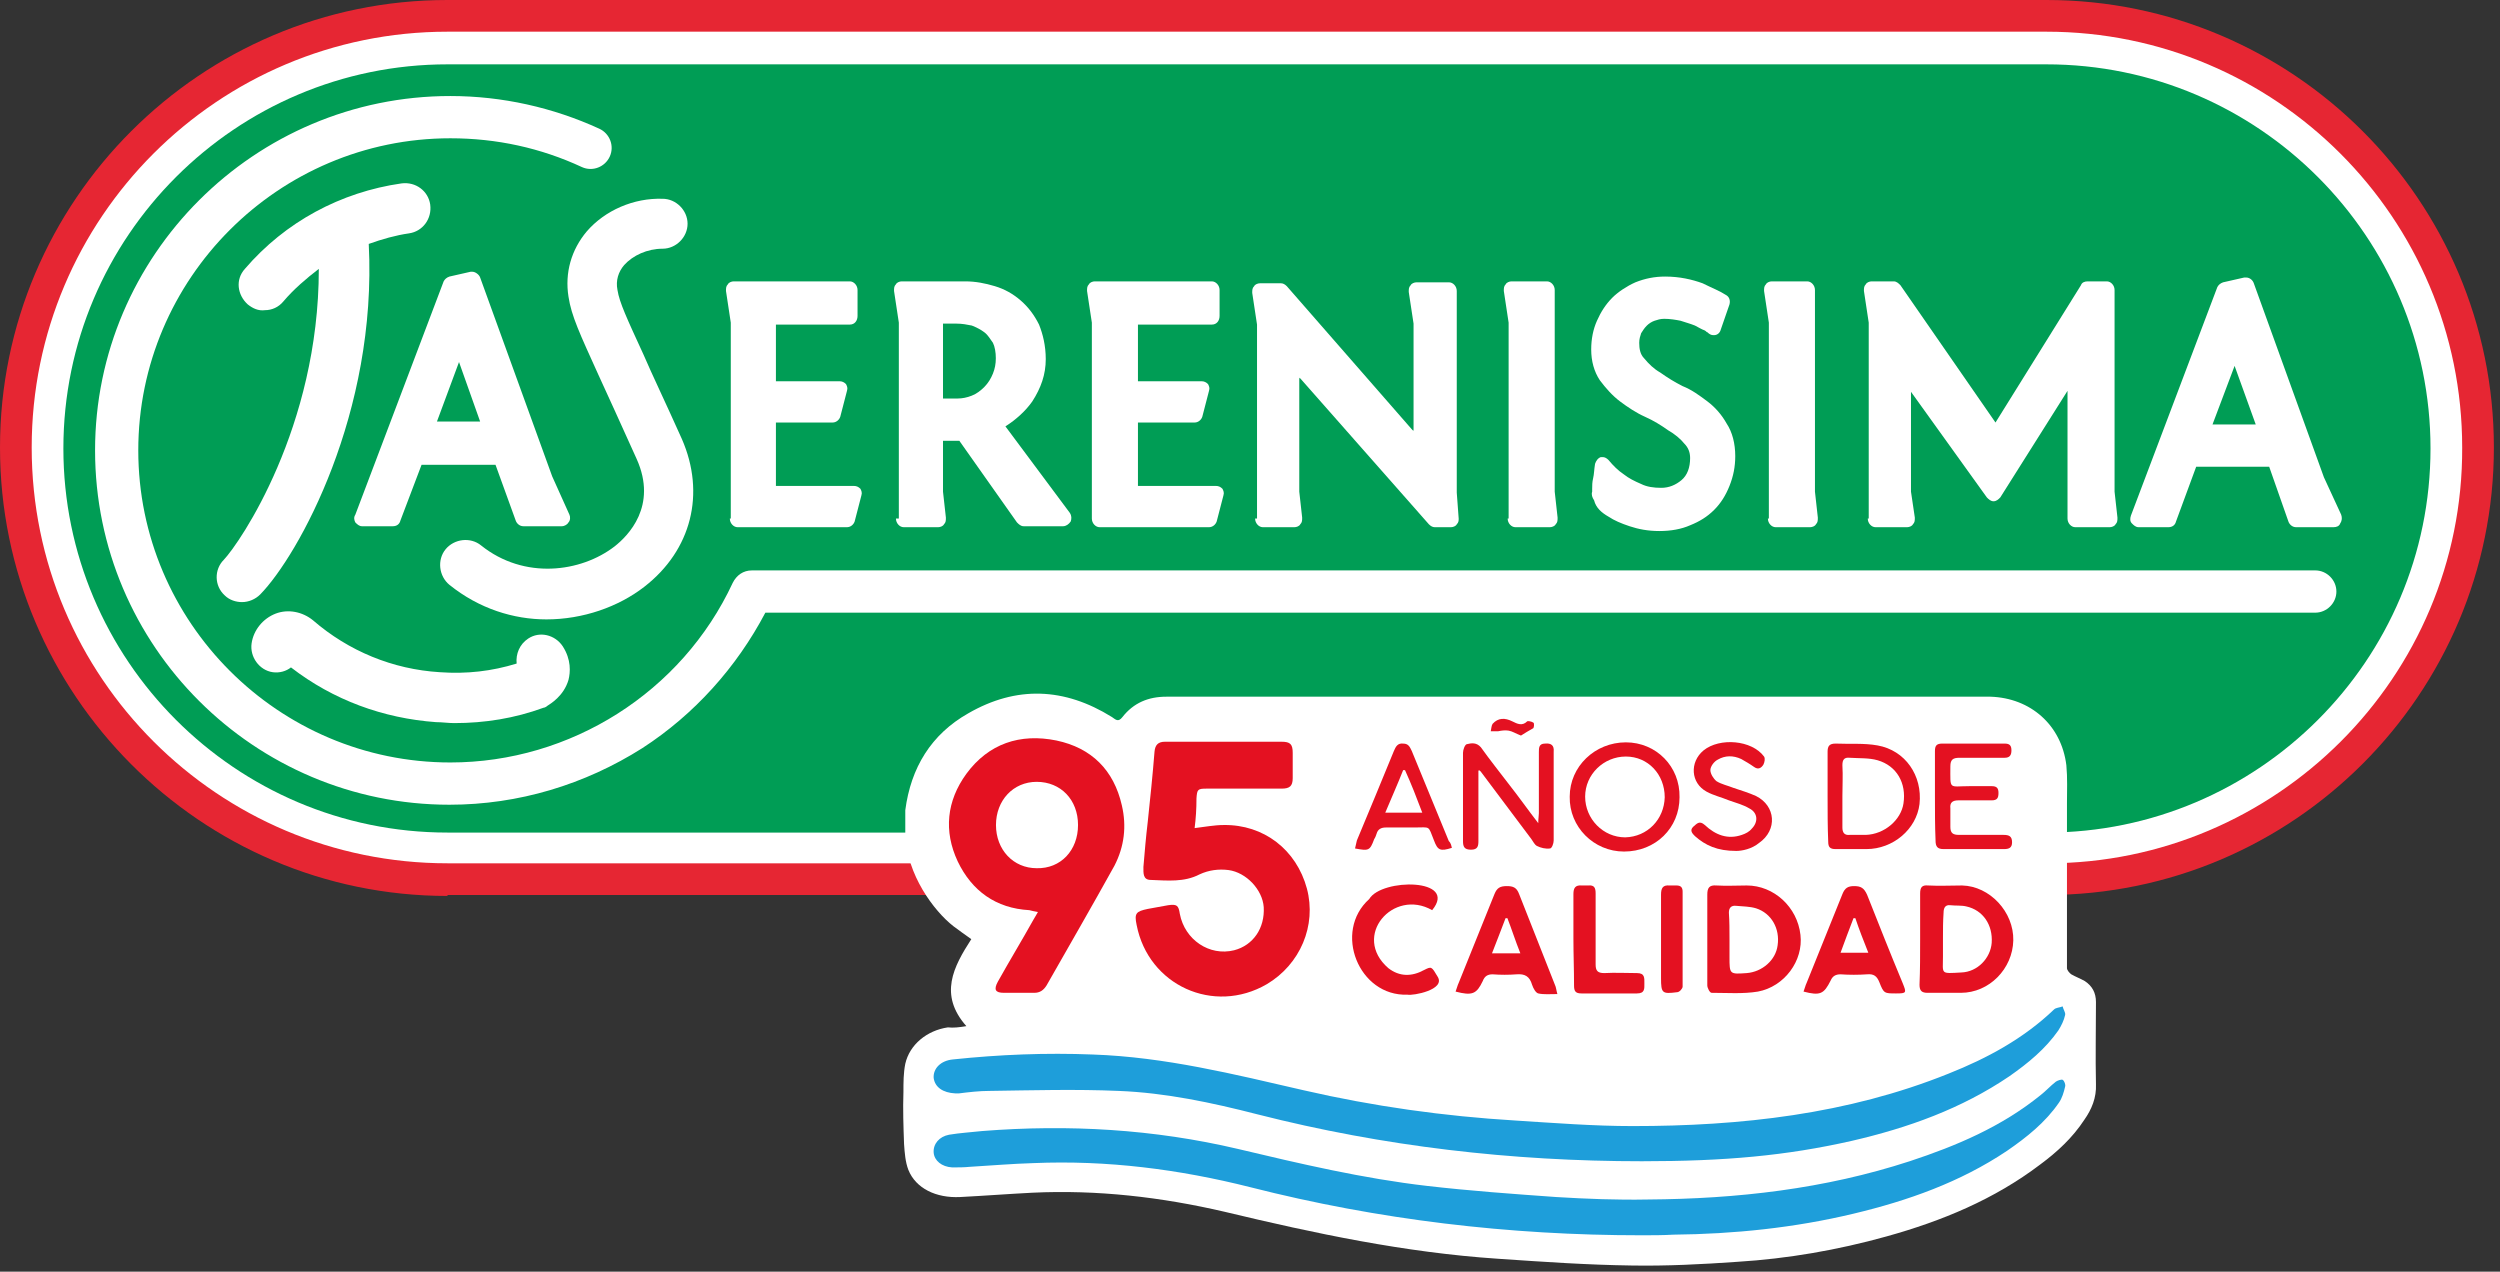
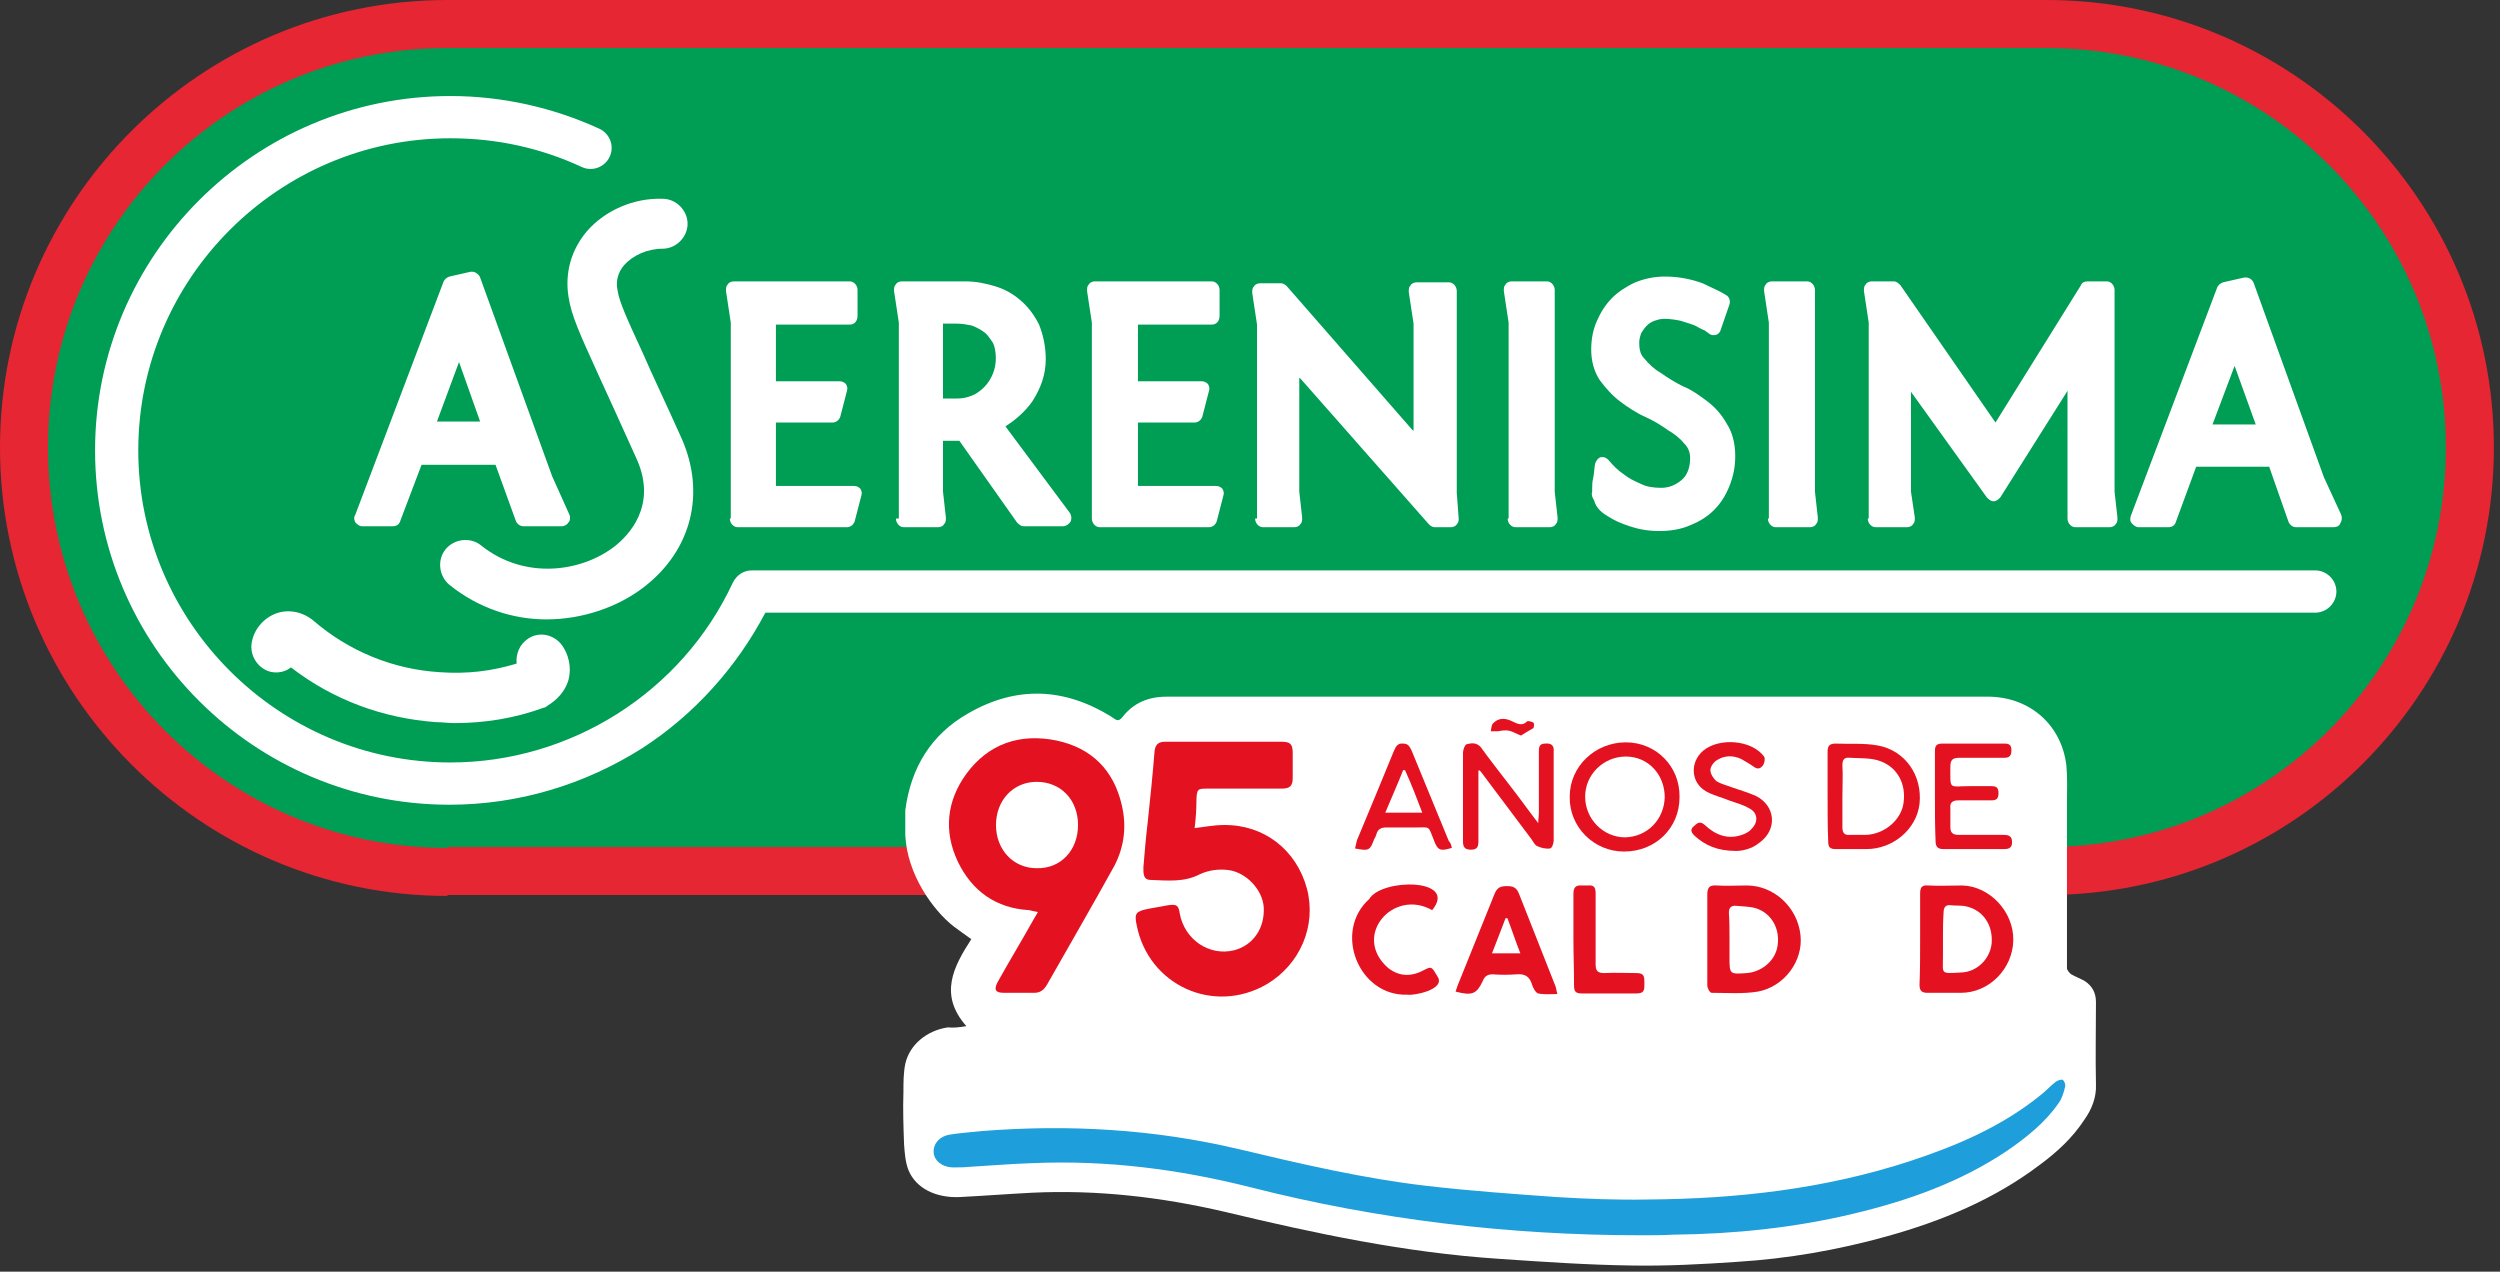
<svg xmlns="http://www.w3.org/2000/svg" width="346" height="176" viewBox="0 0 346 176" fill="none">
  <rect x="0" y="0" width="346" height="176" fill="#333333" stroke="none" />
  <path d="M61.934 124C27.777 124 0 96.09 0 61.934C0 27.777 27.777 0 61.934 0H283.22C317.376 0 345.153 27.777 345.153 61.934C345.153 96.09 317.376 123.867 283.22 123.867H61.934V124Z" fill="#E62633" />
  <path d="M61.934 117.355C31.366 117.355 6.645 92.502 6.645 61.934C6.645 31.366 31.366 6.645 61.934 6.645H283.22C313.788 6.645 338.508 31.366 338.508 61.934C338.508 92.502 313.788 117.222 283.22 117.222H61.934V117.355Z" fill="#009D55" />
-   <path d="M61.934 8.905C32.694 8.905 8.772 32.694 8.772 62.066C8.772 91.305 32.562 115.228 61.934 115.228H283.22C312.459 115.228 336.382 91.438 336.382 62.066C336.382 32.827 312.592 8.905 283.22 8.905H61.934ZM283.353 119.481H61.934C30.169 119.481 4.386 93.698 4.386 61.934C4.386 30.169 30.169 4.386 61.934 4.386H283.22C314.984 4.386 340.767 30.169 340.767 61.934C340.9 93.698 314.984 119.481 283.353 119.481Z" fill="white" />
  <path d="M81.205 32.03C79.078 34.555 78.148 37.745 78.68 41.068C79.078 43.726 80.274 46.251 82.8 51.833C84.129 54.757 85.856 58.478 88.116 63.528C91.04 70.041 86.92 74.161 85.059 75.623C80.407 79.211 72.566 80.274 66.585 75.49C65.123 74.294 62.864 74.559 61.668 76.021C60.472 77.483 60.737 79.743 62.199 80.939C66.319 84.261 71.104 85.724 75.623 85.724C80.673 85.724 85.591 83.996 89.179 81.205C95.691 76.154 97.685 68.313 94.362 60.737C92.103 55.687 90.242 51.833 89.046 49.042C86.787 44.124 85.724 41.865 85.458 40.137C85.192 38.808 85.591 37.612 86.388 36.682C87.584 35.353 89.578 34.422 91.704 34.422C93.565 34.422 95.16 32.827 95.16 30.967C95.16 29.106 93.565 27.511 91.704 27.511C87.717 27.378 83.73 29.106 81.205 32.03Z" fill="white" />
-   <path d="M30.967 77.483C29.638 78.812 29.638 81.072 31.1 82.401C31.764 83.065 32.694 83.331 33.492 83.331C34.422 83.331 35.353 82.933 36.017 82.268C41.333 76.819 52.231 57.149 51.035 33.758C52.896 33.093 54.757 32.562 56.617 32.296C58.478 32.03 59.807 30.302 59.541 28.309C59.276 26.448 57.548 25.119 55.554 25.385C47.181 26.581 39.473 30.701 33.891 37.213C32.562 38.675 32.827 40.802 34.289 42.131C34.954 42.662 35.751 43.061 36.682 42.928C37.612 42.928 38.542 42.529 39.207 41.732C40.669 40.004 42.397 38.542 44.124 37.213C44.124 59.142 33.226 75.091 30.967 77.483Z" fill="white" />
  <path d="M63.528 50.105L66.452 58.345H60.472L63.528 50.105ZM49.175 72.3C49.441 72.566 49.706 72.832 50.105 72.832H54.358C54.89 72.832 55.288 72.566 55.421 72.034L58.345 64.326H68.579L71.37 72.034C71.503 72.433 71.901 72.832 72.433 72.832H77.749C78.148 72.832 78.547 72.566 78.68 72.3C78.945 72.034 78.945 71.503 78.812 71.237L76.42 65.921L66.452 38.409C66.319 38.011 65.788 37.612 65.389 37.612C65.256 37.612 65.256 37.612 65.123 37.612L62.199 38.276C61.801 38.409 61.535 38.675 61.402 38.941L49.175 71.237C48.909 71.636 49.042 72.034 49.175 72.3Z" fill="white" />
  <path d="M320.433 78.945H104.064C102.868 78.945 101.938 79.61 101.406 80.673C94.362 95.824 78.945 105.526 62.332 105.526C38.542 105.526 19.138 86.122 19.138 62.332C19.138 38.542 38.542 19.138 62.332 19.138C68.712 19.138 74.825 20.467 80.54 23.125C82.002 23.79 83.73 23.125 84.394 21.663C85.059 20.201 84.394 18.474 82.933 17.809C76.553 14.885 69.509 13.29 62.332 13.29C35.22 13.29 13.158 35.353 13.158 62.332C13.158 89.445 35.22 111.374 62.199 111.374C71.769 111.374 80.939 108.583 88.913 103.533C96.09 98.881 101.938 92.369 105.925 84.793H320.433C322.028 84.793 323.357 83.464 323.357 81.869C323.357 80.274 322.028 78.945 320.433 78.945Z" fill="white" />
  <path d="M101.008 71.769C101.008 72.433 101.539 72.965 102.071 72.965H117.222C117.753 72.965 118.152 72.566 118.285 72.167L119.215 68.579C119.348 68.18 119.215 67.914 119.083 67.648C118.817 67.383 118.551 67.25 118.152 67.25H107.387V58.478H115.228C115.76 58.478 116.159 58.079 116.292 57.681L117.222 54.092C117.355 53.694 117.222 53.428 117.089 53.162C116.823 52.896 116.557 52.763 116.159 52.763H107.387V44.922H117.621C118.285 44.922 118.684 44.39 118.684 43.726V40.137C118.684 39.473 118.152 38.941 117.621 38.941H101.539C101.273 38.941 100.875 39.074 100.742 39.34C100.476 39.606 100.476 39.871 100.476 40.27L101.14 44.656V71.769H101.008Z" fill="white" />
  <path d="M130.379 44.789H132.373C133.17 44.789 133.835 44.922 134.499 45.055C135.164 45.321 135.696 45.586 136.227 45.985C136.759 46.384 137.025 46.915 137.423 47.447C137.689 47.979 137.822 48.776 137.822 49.573C137.822 50.371 137.689 51.035 137.423 51.7C137.158 52.364 136.759 53.029 136.227 53.561C135.696 54.092 135.164 54.491 134.499 54.757C133.835 55.023 133.17 55.155 132.506 55.155H130.512V44.789H130.379ZM124 71.769C124 72.433 124.532 72.965 125.063 72.965H129.848C130.114 72.965 130.512 72.832 130.645 72.566C130.911 72.3 130.911 72.034 130.911 71.636L130.512 68.047V61.003H132.24C132.506 61.003 132.639 61.003 132.772 61.003L140.746 72.3C141.012 72.566 141.278 72.832 141.676 72.832H147.125C147.524 72.832 147.923 72.566 148.189 72.167C148.322 71.769 148.322 71.37 148.056 70.971L139.151 59.01C140.613 58.079 141.942 56.883 142.872 55.554C144.069 53.694 144.733 51.833 144.733 49.706C144.733 47.846 144.334 46.251 143.803 44.922C143.138 43.593 142.341 42.529 141.278 41.599C140.214 40.669 139.018 40.004 137.689 39.606C136.36 39.207 135.031 38.941 133.569 38.941H124.797C124.532 38.941 124.133 39.074 124 39.34C123.734 39.606 123.734 39.871 123.734 40.27L124.399 44.656V71.769H124Z" fill="white" />
  <path d="M151.113 71.769C151.113 72.433 151.644 72.965 152.176 72.965H167.327C167.859 72.965 168.257 72.566 168.39 72.167L169.32 68.579C169.453 68.18 169.32 67.914 169.188 67.648C168.922 67.383 168.656 67.25 168.257 67.25H157.492V58.478H165.333C165.865 58.478 166.264 58.079 166.397 57.681L167.327 54.092C167.46 53.694 167.327 53.428 167.194 53.162C166.928 52.896 166.662 52.763 166.264 52.763H157.492V44.922H167.726C168.39 44.922 168.789 44.39 168.789 43.726V40.137C168.789 39.473 168.257 38.941 167.726 38.941H151.511C151.245 38.941 150.847 39.074 150.714 39.34C150.448 39.606 150.448 39.871 150.448 40.27L151.113 44.656V71.769Z" fill="white" />
  <path d="M173.706 71.769C173.706 72.433 174.238 72.965 174.77 72.965H179.155C179.421 72.965 179.82 72.832 179.953 72.566C180.219 72.3 180.219 72.034 180.219 71.636L179.82 68.047V52.231C179.82 52.231 179.82 52.364 179.953 52.364L197.762 72.566C198.028 72.832 198.294 72.965 198.559 72.965H200.819C201.085 72.965 201.483 72.832 201.616 72.566C201.882 72.3 201.882 72.034 201.882 71.769L201.616 68.18V40.27C201.616 39.606 201.085 39.074 200.553 39.074H196.034C195.769 39.074 195.37 39.207 195.237 39.473C194.971 39.739 194.971 40.004 194.971 40.403L195.636 44.789V59.674C195.636 59.674 195.636 59.541 195.503 59.541L178.092 39.606C177.826 39.34 177.561 39.207 177.295 39.207H174.371C174.105 39.207 173.706 39.34 173.573 39.606C173.308 39.871 173.308 40.137 173.308 40.536L173.972 44.922V71.769H173.706Z" fill="white" />
  <path d="M208.66 71.769C208.66 72.433 209.192 72.965 209.723 72.965H214.508C214.774 72.965 215.173 72.832 215.305 72.566C215.571 72.3 215.571 72.034 215.571 71.636L215.173 68.047V40.137C215.173 39.473 214.641 38.941 214.109 38.941H209.192C208.926 38.941 208.527 39.074 208.394 39.34C208.129 39.606 208.129 39.871 208.129 40.27L208.793 44.656V71.769H208.66Z" fill="white" />
  <path d="M222.615 71.503C223.413 72.034 224.343 72.433 225.539 72.832C226.735 73.23 228.064 73.496 229.659 73.496C231.254 73.496 232.716 73.23 233.912 72.699C235.241 72.167 236.304 71.503 237.235 70.572C238.165 69.642 238.83 68.579 239.361 67.25C239.893 65.921 240.159 64.592 240.159 63.13C240.159 61.402 239.76 59.807 238.963 58.611C238.298 57.415 237.368 56.352 236.304 55.554C235.241 54.757 234.178 53.959 232.849 53.428C231.786 52.896 230.722 52.231 229.792 51.567C228.862 51.035 228.197 50.371 227.533 49.573C227.001 49.042 226.868 48.244 226.868 47.447C226.868 46.915 227.001 46.517 227.134 46.118C227.4 45.719 227.533 45.453 227.931 45.055C228.197 44.789 228.596 44.523 228.995 44.39C229.393 44.257 229.792 44.124 230.324 44.124C231.121 44.124 231.919 44.257 232.583 44.39C233.381 44.656 233.912 44.789 234.577 45.055C235.108 45.321 235.507 45.586 235.906 45.719C236.172 45.852 236.172 45.985 236.304 45.985C236.57 46.251 236.836 46.384 237.102 46.384C237.102 46.384 237.102 46.384 237.235 46.384C237.633 46.384 238.032 46.118 238.165 45.586L239.361 42.131C239.494 41.599 239.361 41.068 238.83 40.802C238.032 40.27 236.969 39.871 235.64 39.207C234.178 38.675 232.45 38.276 230.457 38.276C228.995 38.276 227.666 38.542 226.337 39.074C225.14 39.606 223.944 40.403 223.147 41.2C222.217 42.131 221.552 43.194 221.02 44.39C220.489 45.586 220.223 46.915 220.223 48.377C220.223 49.972 220.622 51.434 221.419 52.63C222.217 53.694 223.147 54.757 224.21 55.554C225.273 56.352 226.469 57.149 227.666 57.681C228.862 58.212 229.925 58.877 230.855 59.541C231.786 60.073 232.583 60.737 233.115 61.402C233.646 61.934 233.912 62.598 233.912 63.395C233.912 64.725 233.513 65.788 232.716 66.452C231.919 67.117 230.988 67.516 229.925 67.516C228.862 67.516 227.931 67.383 227.134 66.984C226.204 66.585 225.406 66.186 224.742 65.655C223.944 65.123 223.28 64.459 222.615 63.661C222.349 63.395 222.084 63.263 221.818 63.263C221.685 63.263 221.552 63.263 221.552 63.263C221.153 63.395 220.887 63.794 220.755 64.193C220.622 64.99 220.622 65.655 220.489 66.186C220.356 66.718 220.356 67.25 220.356 67.648C220.356 67.914 220.356 67.914 220.356 68.047C220.223 68.446 220.356 68.845 220.622 69.243C220.887 70.306 221.685 70.971 222.615 71.503Z" fill="white" />
  <path d="M244.677 71.769C244.677 72.433 245.209 72.965 245.741 72.965H250.525C250.791 72.965 251.19 72.832 251.323 72.566C251.588 72.3 251.588 72.034 251.588 71.636L251.19 68.047V40.137C251.19 39.473 250.658 38.941 250.126 38.941H245.209C244.943 38.941 244.544 39.074 244.412 39.34C244.146 39.606 244.146 39.871 244.146 40.27L244.81 44.656V71.769H244.677Z" fill="white" />
  <path d="M258.499 71.769C258.499 72.433 259.031 72.965 259.563 72.965H263.949C264.214 72.965 264.613 72.832 264.746 72.566C265.012 72.3 265.012 72.034 265.012 71.636L264.48 68.047V54.225L274.98 68.845C275.245 69.11 275.511 69.376 275.91 69.376C276.309 69.376 276.574 69.11 276.84 68.845L286.144 54.092V71.769C286.144 72.433 286.675 72.965 287.207 72.965H291.991C292.257 72.965 292.656 72.832 292.789 72.566C293.055 72.3 293.055 72.034 293.055 71.636L292.656 68.047V40.137C292.656 39.473 292.124 38.941 291.593 38.941H288.935C288.536 38.941 288.137 39.074 288.004 39.473L276.176 58.478L263.018 39.473C262.752 39.207 262.487 38.941 262.088 38.941H259.031C258.765 38.941 258.367 39.074 258.234 39.34C257.968 39.606 257.968 39.871 257.968 40.27L258.632 44.656V71.769H258.499Z" fill="white" />
  <path d="M306.212 58.744L309.269 50.637L312.193 58.744H306.212ZM324.021 71.237L321.629 66.054L311.927 39.207C311.794 38.808 311.395 38.409 310.864 38.409C310.731 38.409 310.731 38.409 310.598 38.409L307.674 39.074C307.275 39.207 307.01 39.473 306.877 39.739L294.915 71.37C294.782 71.769 294.782 72.167 295.048 72.433C295.314 72.699 295.58 72.965 295.979 72.965H300.099C300.63 72.965 301.029 72.699 301.162 72.167L303.953 64.592H314.054L316.712 72.167C316.845 72.566 317.243 72.965 317.775 72.965H322.958C323.357 72.965 323.756 72.832 323.888 72.433C324.154 72.034 324.154 71.636 324.021 71.237Z" fill="white" />
  <path d="M37.745 93.033C38.675 93.166 39.606 92.9 40.27 92.369C46.118 96.888 53.029 99.413 60.339 99.944C61.136 99.944 62.066 100.077 62.864 100.077C67.117 100.077 71.237 99.413 75.224 97.951C75.357 97.951 75.623 97.818 75.756 97.685C76.154 97.419 78.015 96.356 78.68 94.097C78.945 93.033 79.078 91.305 77.882 89.445C76.819 87.85 74.692 87.318 73.097 88.382C71.901 89.179 71.37 90.508 71.503 91.837C68.047 92.9 64.592 93.299 60.87 93.033C54.358 92.635 48.244 90.109 43.327 85.856C41.865 84.66 39.871 84.261 38.144 84.926C36.416 85.591 35.087 87.185 34.821 89.046C34.555 90.907 35.884 92.767 37.745 93.033Z" fill="white" />
  <path d="M134.428 129.979C131.951 133.821 129.902 137.663 133.744 142.018C132.72 142.189 131.951 142.274 131.183 142.189C128.28 142.615 125.889 144.579 125.292 147.226C125.035 148.507 125.035 149.788 125.035 151.154C124.95 153.545 125.035 155.935 125.121 158.326L125.125 158.387C125.209 159.565 125.299 160.821 125.718 161.912C126.743 164.474 129.561 165.84 132.891 165.669C136.221 165.498 139.55 165.242 142.88 165.071C151.846 164.644 160.726 165.669 169.52 167.718C181.986 170.707 194.452 173.353 207.259 174.207L207.574 174.229C213.699 174.648 219.743 175.063 225.787 175.146C230.654 175.232 235.607 174.976 240.473 174.634C247.389 174.207 254.305 173.012 261.051 171.133C268.735 168.999 275.993 166.01 282.396 161.144C284.702 159.436 286.836 157.472 288.459 154.996C289.483 153.545 290.166 151.922 290.081 150.044C289.996 146.287 290.081 142.445 290.081 138.688C290.081 137.407 289.569 136.468 288.544 135.785C287.946 135.443 287.263 135.187 286.666 134.846C286.41 134.675 286.068 134.248 286.068 133.992V119.391V111.194C286.068 109.401 286.153 107.694 285.983 105.901C285.299 100.351 281.03 96.594 275.48 96.423H274.114H176.351H161.409C158.932 96.423 156.883 97.277 155.346 99.241C154.749 100.009 154.407 99.582 153.895 99.241C147.32 95.142 140.66 94.886 134.001 98.729C128.878 101.632 126.06 106.242 125.292 112.134L125.292 115.562C125.524 121.062 129.219 126.051 131.951 128.186C132.72 128.783 133.488 129.296 134.428 129.979Z" fill="white" />
  <path d="M227.154 170.963C208.882 170.963 190.78 168.828 173.021 164.303C163.202 161.827 153.212 160.546 143.051 160.973C140.148 161.058 137.16 161.314 134.257 161.485C133.403 161.57 132.634 161.57 131.781 161.57C130.329 161.485 129.305 160.631 129.219 159.521C129.134 158.326 129.988 157.301 131.354 157.045C132.891 156.789 134.427 156.704 135.964 156.533C147.918 155.594 159.701 156.277 171.313 159.009C179.937 161.058 188.646 163.107 197.526 164.132C203.417 164.815 209.394 165.242 215.371 165.669C219.554 165.925 223.824 166.096 228.093 166.01C240.388 165.925 252.512 164.559 264.295 160.717C270.784 158.582 277.017 155.935 282.396 151.581C283.165 150.983 283.763 150.3 284.531 149.702C284.787 149.531 285.299 149.361 285.47 149.446C285.726 149.617 285.897 150.129 285.812 150.385C285.641 151.154 285.385 152.008 284.958 152.605C283.08 155.337 280.518 157.387 277.786 159.265C271.297 163.62 264.039 166.181 256.525 167.974C248.329 169.938 239.961 170.792 231.594 170.877C230.142 170.963 228.605 170.963 227.154 170.963Z" fill="#1E9EDA" />
-   <path d="M227.239 160.717C209.223 160.717 191.464 158.667 174.045 154.228C167.727 152.605 161.323 151.239 154.834 150.983C148.857 150.727 142.881 150.898 136.904 150.983C135.538 150.983 134.086 151.154 132.72 151.325C132.549 151.325 132.378 151.325 132.208 151.325C130.5 151.239 129.39 150.471 129.219 149.19C129.134 147.909 130.158 146.799 131.866 146.628C138.355 145.945 144.759 145.689 151.248 145.945C161.238 146.287 170.801 148.678 180.449 150.898C190.097 153.118 199.831 154.484 209.736 155.081C215.115 155.423 220.579 155.85 225.958 155.85C240.9 155.85 255.672 154.228 269.675 148.592C275.054 146.458 280.091 143.725 284.275 139.712C284.531 139.456 285.044 139.456 285.47 139.286C285.556 139.712 285.897 140.139 285.812 140.481C285.641 141.249 285.3 141.932 284.873 142.615C283.08 145.177 280.689 147.141 278.127 148.934C271.468 153.459 264.039 156.106 256.269 157.899C247.219 159.948 238.766 160.717 227.239 160.717Z" fill="#1E9EDA" />
  <path d="M165.336 114.61C166.788 114.439 168.068 114.183 169.349 114.183C174.899 114.098 179.424 117.598 180.876 122.977C182.242 128.1 179.937 133.48 175.326 136.212C167.983 140.481 158.932 136.383 157.31 128.015C156.969 126.393 157.225 126.137 158.847 125.795C159.786 125.624 160.725 125.454 161.665 125.283C162.86 125.112 163.116 125.283 163.287 126.478C163.97 130.064 167.385 132.37 170.801 131.516C173.448 130.833 175.07 128.442 174.899 125.539C174.728 123.148 172.508 120.757 170.032 120.416C168.666 120.245 167.3 120.416 166.019 121.014C163.885 122.124 161.579 121.867 159.274 121.782C158.164 121.782 158.249 120.843 158.249 119.989C158.42 117.94 158.591 115.891 158.847 113.756C159.189 110.511 159.53 107.267 159.786 104.022C159.872 103.083 160.299 102.656 161.238 102.656C166.617 102.656 171.996 102.656 177.375 102.656C178.571 102.656 178.912 102.998 178.912 104.193C178.912 105.389 178.912 106.498 178.912 107.694C178.912 108.804 178.485 109.145 177.375 109.145C173.96 109.145 170.459 109.145 167.044 109.145C165.763 109.145 165.678 109.231 165.592 110.511C165.592 111.963 165.507 113.244 165.336 114.61Z" fill="#E41121" />
  <path d="M143.649 126.222C143.137 126.137 142.795 126.051 142.454 125.966C137.843 125.71 134.513 123.319 132.549 119.221C130.585 115.037 131.012 110.853 133.744 107.096C136.818 102.912 141.173 101.461 146.21 102.485C151.077 103.51 154.151 106.584 155.261 111.451C155.944 114.354 155.603 117.171 154.236 119.818C151.163 125.368 148.003 130.833 144.844 136.383C144.417 137.066 143.905 137.407 143.137 137.407C141.77 137.407 140.319 137.407 138.953 137.407C137.757 137.407 137.501 136.98 138.099 135.87C139.721 132.967 141.429 130.15 143.051 127.247C143.222 126.99 143.393 126.649 143.649 126.222ZM149.199 114.183C149.199 110.682 146.808 108.206 143.478 108.206C140.234 108.206 137.843 110.768 137.843 114.183C137.843 117.598 140.234 120.16 143.478 120.16C146.808 120.245 149.199 117.684 149.199 114.183Z" fill="#E41121" />
  <path d="M236.29 129.979C236.29 127.93 236.29 125.88 236.29 123.831C236.29 122.892 236.546 122.465 237.57 122.55C238.936 122.636 240.388 122.55 241.754 122.55C245.511 122.55 248.756 125.539 249.182 129.381C249.609 132.967 246.962 136.553 243.291 137.236C241.242 137.578 239.022 137.407 236.887 137.407C236.631 137.407 236.29 136.724 236.29 136.383C236.29 134.248 236.29 132.113 236.29 129.979ZM239.363 129.979C239.363 130.833 239.363 131.601 239.363 132.455C239.363 134.846 239.363 134.846 241.754 134.675C243.889 134.504 245.767 132.882 246.023 130.833C246.365 128.527 245.169 126.393 243.035 125.71C242.181 125.453 241.242 125.453 240.303 125.368C239.62 125.283 239.278 125.624 239.278 126.307C239.363 127.503 239.363 128.783 239.363 129.979Z" fill="#E41121" />
  <path d="M265.747 129.893C265.747 127.844 265.747 125.71 265.747 123.66C265.747 122.807 266.003 122.465 266.857 122.55C268.394 122.636 270.016 122.55 271.553 122.55C275.395 122.636 278.725 126.222 278.64 130.15C278.554 134.077 275.31 137.407 271.382 137.407C269.845 137.407 268.308 137.407 266.771 137.407C266.003 137.407 265.661 137.151 265.661 136.297C265.747 134.248 265.747 132.113 265.747 129.893ZM268.906 129.893C268.906 130.747 268.906 131.516 268.906 132.37C268.906 134.846 268.479 134.76 271.467 134.589C273.687 134.504 275.48 132.626 275.651 130.491C275.822 128.015 274.456 125.966 272.151 125.453C271.467 125.283 270.699 125.368 269.931 125.283C269.247 125.197 268.991 125.624 268.991 126.307C268.906 127.503 268.906 128.698 268.906 129.893Z" fill="#E41121" />
  <path d="M201.453 137.236C201.624 136.809 201.709 136.382 201.88 136.041C203.502 131.943 205.21 127.844 206.832 123.746C207.174 122.892 207.601 122.636 208.54 122.636C209.394 122.636 209.906 122.807 210.248 123.746C211.87 127.929 213.578 132.113 215.2 136.297C215.371 136.639 215.371 136.98 215.541 137.578C214.517 137.578 213.663 137.663 212.895 137.492C212.553 137.407 212.212 136.809 212.041 136.297C211.699 135.102 211.016 134.76 209.906 134.846C208.796 134.931 207.686 134.931 206.576 134.846C205.893 134.846 205.466 135.102 205.21 135.785C204.356 137.578 203.759 137.834 201.453 137.236ZM208.625 127.076C208.54 127.076 208.455 127.076 208.369 127.076C207.772 128.613 207.174 130.235 206.491 131.943C207.857 131.943 209.052 131.943 210.418 131.943C209.735 130.235 209.223 128.613 208.625 127.076Z" fill="#E41121" />
-   <path d="M249.609 137.236C249.78 136.809 249.866 136.382 250.036 136.041C251.659 131.943 253.366 127.844 254.989 123.746C255.33 122.892 255.757 122.636 256.611 122.636C257.55 122.636 257.977 122.892 258.404 123.831C260.026 127.93 261.648 132.028 263.356 136.126C263.868 137.407 263.868 137.492 262.417 137.492C260.795 137.492 260.709 137.492 260.111 135.956C259.77 135.102 259.343 134.76 258.404 134.846C257.208 134.931 255.928 134.931 254.732 134.846C254.049 134.846 253.622 135.102 253.366 135.699C252.427 137.578 251.915 137.834 249.609 137.236ZM256.782 127.076C256.696 127.076 256.611 127.076 256.525 127.076C255.928 128.613 255.33 130.235 254.732 131.857C256.098 131.857 257.294 131.857 258.575 131.857C257.892 130.149 257.294 128.613 256.782 127.076Z" fill="#E41121" />
  <path d="M204.612 106.669C204.612 107.95 204.612 109.231 204.612 110.511C204.612 112.475 204.612 114.439 204.612 116.403C204.612 117.086 204.527 117.598 203.588 117.598C202.649 117.598 202.478 117.171 202.478 116.403C202.478 112.305 202.478 108.292 202.478 104.193C202.478 103.766 202.734 103.083 202.99 102.998C203.673 102.827 204.356 102.742 204.954 103.425C206.235 105.218 207.601 106.925 208.967 108.718C210.248 110.341 211.443 112.048 212.895 113.927C212.895 113.244 212.98 112.902 212.98 112.561C212.98 109.743 212.98 106.925 212.98 104.108C212.98 103.51 212.98 102.912 213.834 102.912C214.688 102.827 215.115 103.169 215.029 104.022C215.029 106.925 215.029 109.914 215.029 112.817C215.029 114.012 215.029 115.122 215.029 116.318C215.029 116.744 214.773 117.428 214.517 117.428C213.919 117.513 213.236 117.342 212.724 117.086C212.382 116.915 212.212 116.488 211.955 116.147C209.65 113.073 207.345 109.999 205.039 106.925C204.954 106.755 204.783 106.669 204.698 106.584C204.783 106.584 204.698 106.584 204.612 106.669Z" fill="#E41121" />
  <path d="M252.939 110.255C252.939 108.206 252.939 106.072 252.939 104.022C252.939 103.254 253.195 102.912 254.049 102.912C256.013 102.998 257.977 102.827 259.855 103.168C263.698 103.852 266.088 107.352 265.661 111.28C265.234 114.781 261.99 117.513 258.318 117.513C256.867 117.513 255.415 117.513 254.049 117.513C253.281 117.513 253.025 117.257 253.025 116.488C252.939 114.439 252.939 112.304 252.939 110.255ZM254.988 110.17C254.988 111.621 254.988 113.073 254.988 114.524C254.988 115.208 255.245 115.634 256.013 115.549C256.782 115.549 257.55 115.549 258.233 115.549C260.795 115.464 263.1 113.5 263.441 111.195C263.868 108.377 262.502 105.986 259.855 105.218C258.66 104.876 257.294 104.962 256.013 104.876C255.245 104.791 254.988 105.132 254.988 105.901C255.074 107.352 254.988 108.718 254.988 110.17Z" fill="#E41121" />
  <path d="M232.447 110.341C232.447 114.61 229.117 117.854 224.763 117.854C220.579 117.854 217.164 114.439 217.249 110.255C217.249 106.071 220.75 102.741 225.019 102.741C229.203 102.741 232.533 106.071 232.447 110.341ZM230.398 110.341C230.398 107.181 228.093 104.705 225.019 104.705C221.945 104.705 219.384 107.181 219.384 110.255C219.384 113.329 221.86 115.89 224.934 115.89C228.007 115.805 230.313 113.414 230.398 110.341Z" fill="#E41121" />
  <path d="M194.793 137.663C188.048 137.919 184.462 128.954 189.5 124.429C191.207 121.526 201.88 121.526 198.209 125.966C192.83 122.892 187.024 129.552 192.146 133.992C193.683 135.187 195.391 135.187 197.099 134.248C198.123 133.736 198.123 133.736 198.977 135.187C200.087 136.98 195.562 137.834 194.793 137.663Z" fill="#E41121" />
  <path d="M267.796 110.255C267.796 108.121 267.796 105.986 267.796 103.937C267.796 103.169 268.052 102.912 268.821 102.912C271.724 102.912 274.541 102.912 277.444 102.912C278.127 102.912 278.383 103.169 278.383 103.852C278.383 104.535 278.127 104.876 277.444 104.876C275.395 104.876 273.26 104.876 271.211 104.876C270.272 104.876 269.931 105.132 269.931 106.072C269.931 109.401 269.674 108.804 272.577 108.804C273.602 108.804 274.627 108.804 275.651 108.804C276.334 108.804 276.59 109.06 276.59 109.743C276.59 110.426 276.42 110.768 275.651 110.768C274.114 110.768 272.577 110.768 271.041 110.768C270.187 110.768 269.845 111.109 269.931 111.878C269.931 112.731 269.931 113.585 269.931 114.439C269.931 115.293 270.272 115.549 271.126 115.549C273.175 115.549 275.224 115.549 277.273 115.549C278.042 115.549 278.469 115.72 278.469 116.574C278.469 117.342 278.042 117.513 277.359 117.513C274.541 117.513 271.724 117.513 268.991 117.513C268.137 117.513 267.881 117.171 267.881 116.318C267.796 114.354 267.796 112.304 267.796 110.255Z" fill="#E41121" />
  <path d="M200.941 117.342C199.319 117.854 198.977 117.684 198.465 116.318C197.611 114.183 198.038 114.525 195.733 114.525C194.452 114.525 193.171 114.525 191.805 114.525C191.122 114.525 190.695 114.781 190.524 115.378C190.439 115.634 190.353 115.891 190.183 116.147C189.585 117.769 189.414 117.769 187.536 117.428C187.621 117.086 187.707 116.659 187.792 116.318C189.5 112.219 191.207 108.121 192.915 103.937C193.171 103.339 193.427 102.827 194.196 102.912C194.964 102.912 195.135 103.425 195.391 103.937C197.099 108.121 198.806 112.219 200.514 116.403C200.856 116.744 200.856 117.086 200.941 117.342ZM194.452 106.584C194.366 106.584 194.281 106.584 194.196 106.584C193.427 108.548 192.573 110.426 191.72 112.475C193.513 112.475 195.05 112.475 196.843 112.475C196.074 110.426 195.306 108.462 194.452 106.584Z" fill="#E41121" />
  <path d="M240.303 117.769C237.656 117.769 236.033 117.001 234.582 115.72C234.24 115.378 233.813 114.951 234.326 114.439C234.838 114.012 235.18 113.5 235.948 114.183C237.4 115.549 239.107 116.232 241.071 115.549C241.583 115.378 242.096 115.122 242.437 114.695C243.376 113.756 243.291 112.475 242.096 111.878C241.242 111.365 240.217 111.109 239.278 110.768C238.253 110.341 237.143 110.085 236.204 109.572C233.984 108.377 233.813 105.474 235.777 103.852C237.997 102.059 242.437 102.4 244.145 104.705C244.316 104.962 244.23 105.474 244.059 105.815C243.803 106.242 243.376 106.584 242.779 106.157C242.181 105.73 241.583 105.388 240.986 105.047C239.876 104.535 238.766 104.535 237.741 105.132C237.229 105.388 236.717 106.072 236.717 106.584C236.717 107.096 237.143 107.779 237.57 108.121C238.253 108.548 239.107 108.718 239.961 109.06C240.986 109.401 242.096 109.743 243.035 110.17C245.767 111.536 246.023 114.866 243.462 116.659C242.437 117.513 241.071 117.769 240.303 117.769Z" fill="#E41121" />
  <path d="M217.761 129.893C217.761 127.844 217.761 125.795 217.761 123.746C217.761 122.892 218.018 122.465 218.957 122.55C219.213 122.55 219.469 122.55 219.811 122.55C220.664 122.465 220.835 122.892 220.835 123.66C220.835 126.905 220.835 130.235 220.835 133.479C220.835 134.333 221.091 134.675 222.031 134.675C223.567 134.589 225.019 134.675 226.556 134.675C227.666 134.675 227.581 135.358 227.581 136.126C227.581 136.809 227.666 137.492 226.556 137.492C223.994 137.492 221.433 137.492 218.871 137.492C218.018 137.492 217.847 137.151 217.847 136.383C217.847 134.163 217.761 132.028 217.761 129.893Z" fill="#E41121" />
-   <path d="M229.886 129.979C229.886 127.93 229.886 125.88 229.886 123.831C229.886 122.892 230.142 122.465 231.081 122.55C231.423 122.55 231.679 122.55 232.02 122.55C232.618 122.55 232.874 122.807 232.874 123.404C232.874 127.759 232.874 132.199 232.874 136.553C232.874 136.809 232.447 137.322 232.106 137.322C230.057 137.578 229.886 137.493 229.886 135.358C229.886 133.65 229.886 131.772 229.886 129.979Z" fill="#E41121" />
  <path d="M210.504 101.802C209.821 101.546 209.309 101.205 208.796 101.119C208.284 101.034 207.772 101.119 207.345 101.205C207.003 101.205 206.662 101.205 206.32 101.205C206.405 100.863 206.405 100.436 206.576 100.18C207.345 99.326 208.284 99.326 209.309 99.839C209.992 100.18 210.675 100.522 211.358 99.839C211.443 99.753 211.955 99.839 212.212 100.009C212.382 100.095 212.297 100.692 212.212 100.778C211.614 101.119 211.016 101.461 210.504 101.802Z" fill="#E41121" />
</svg>